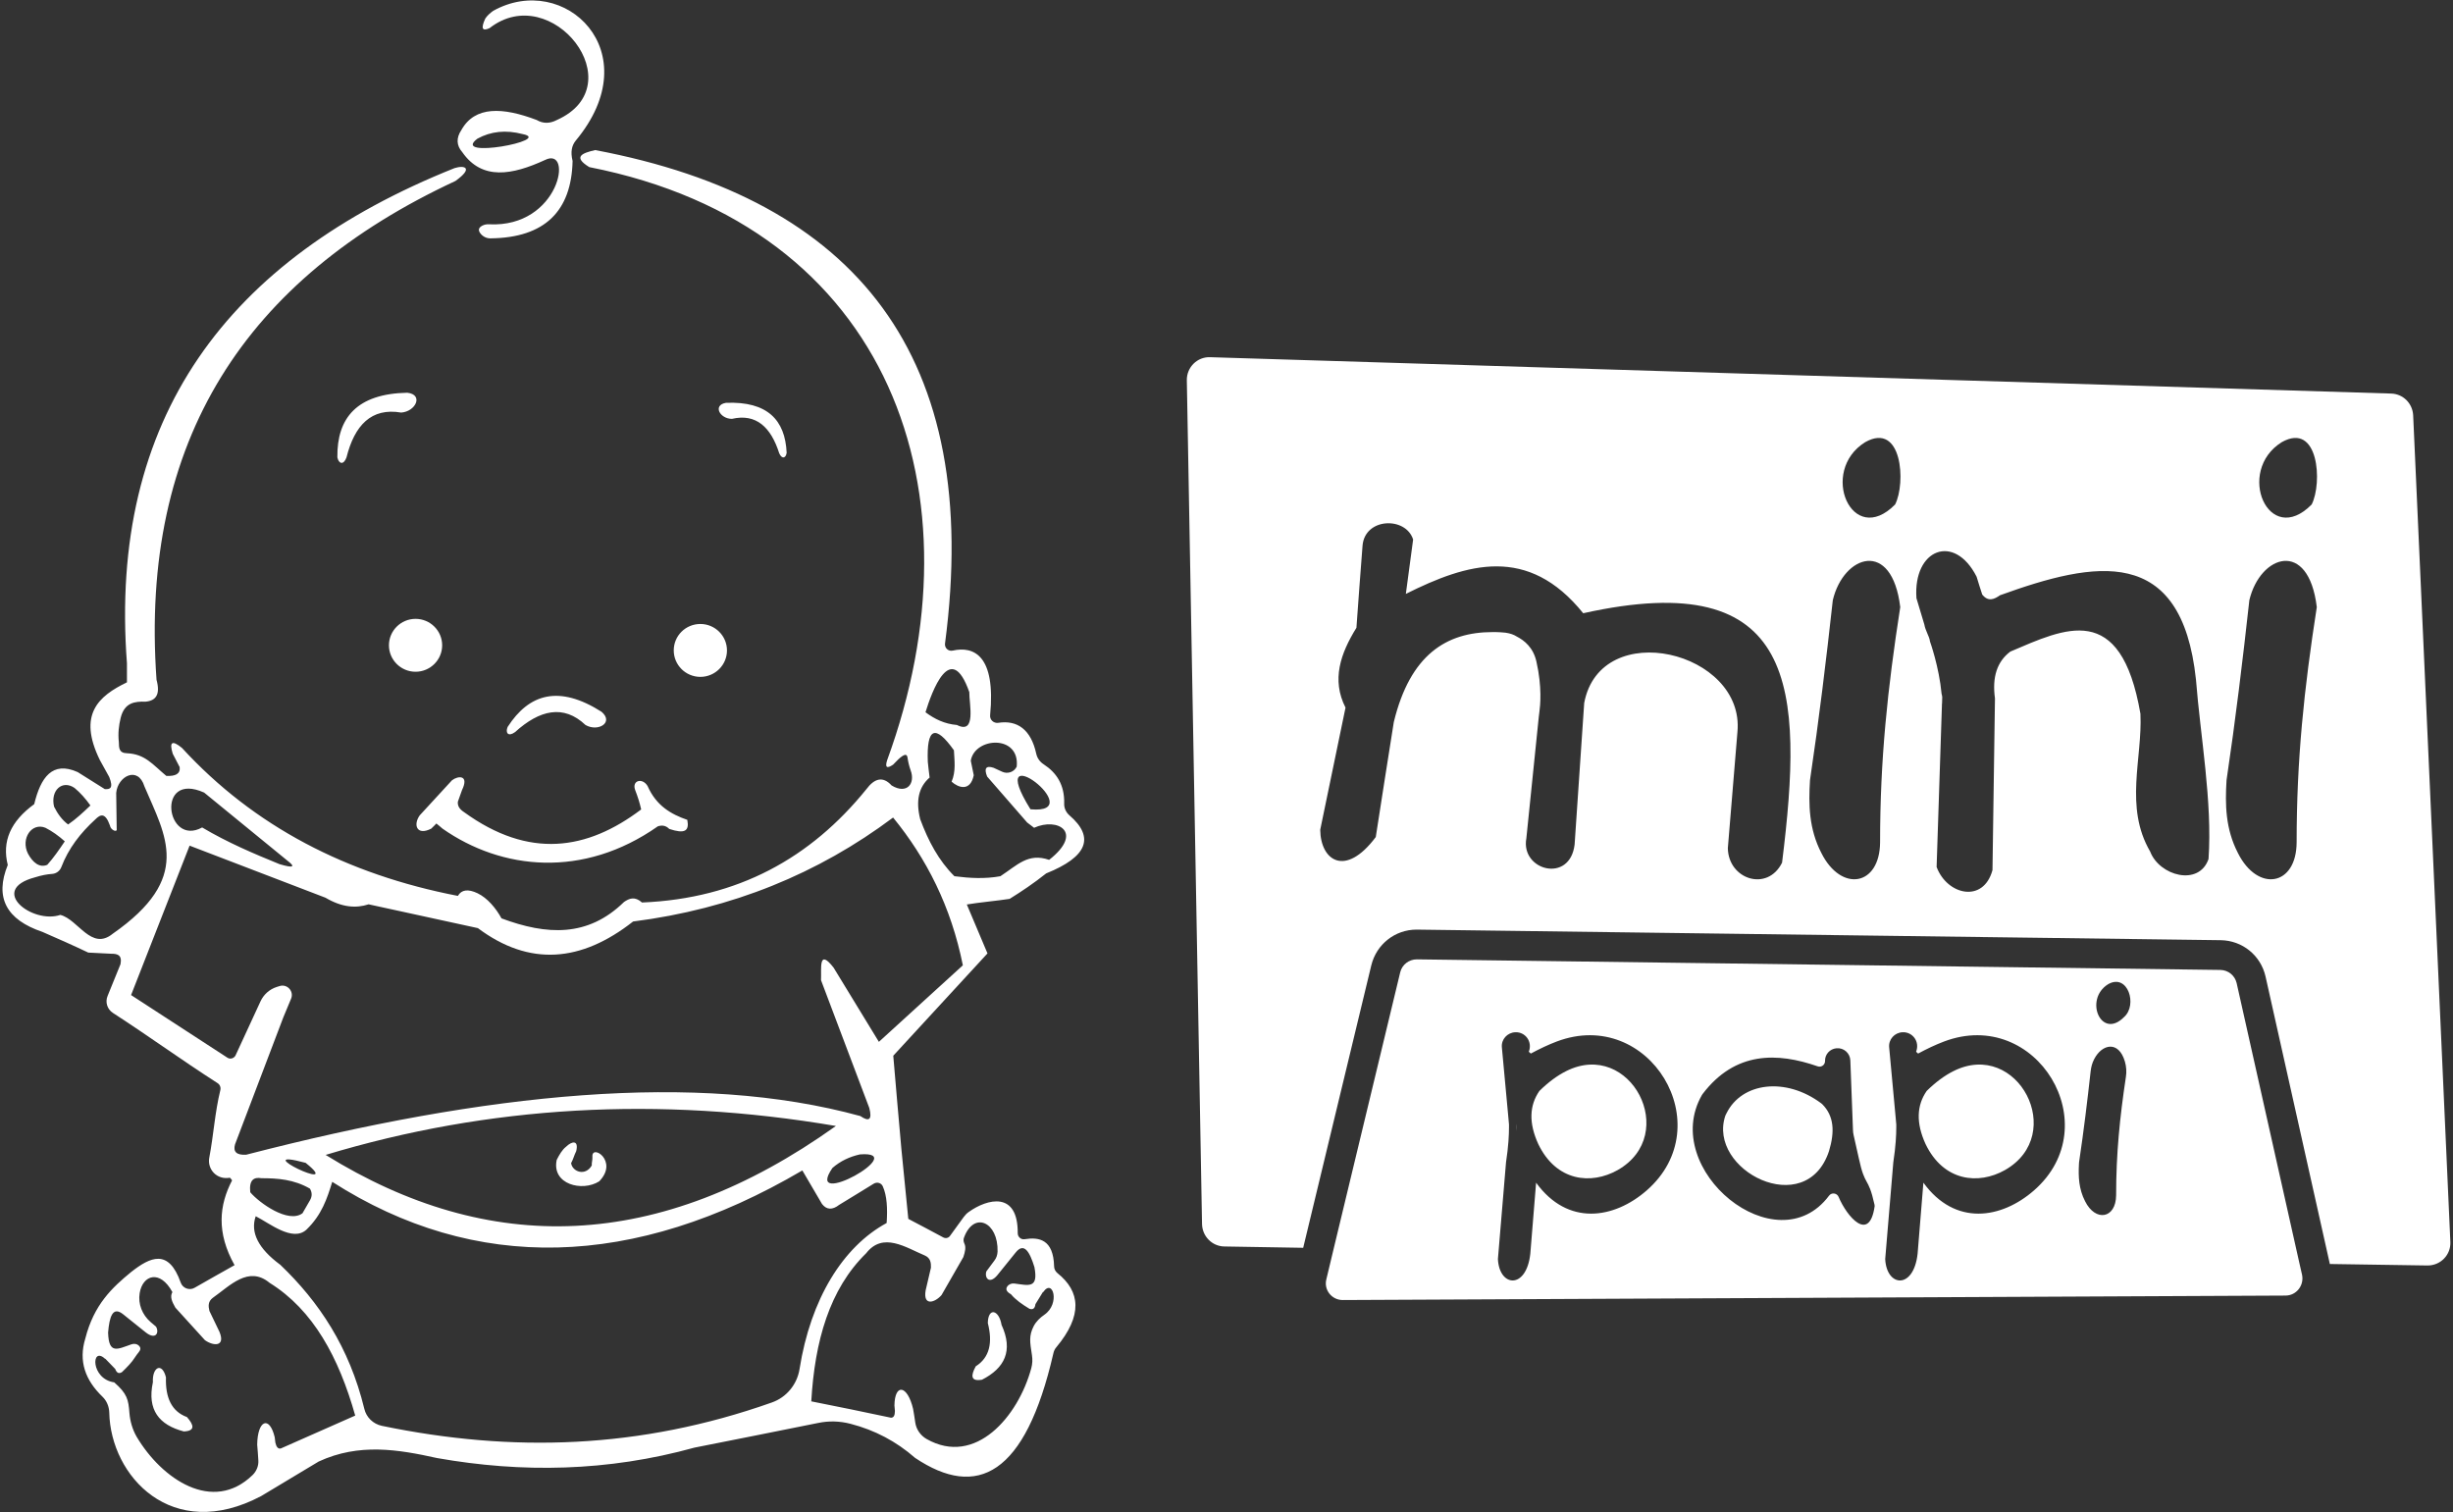
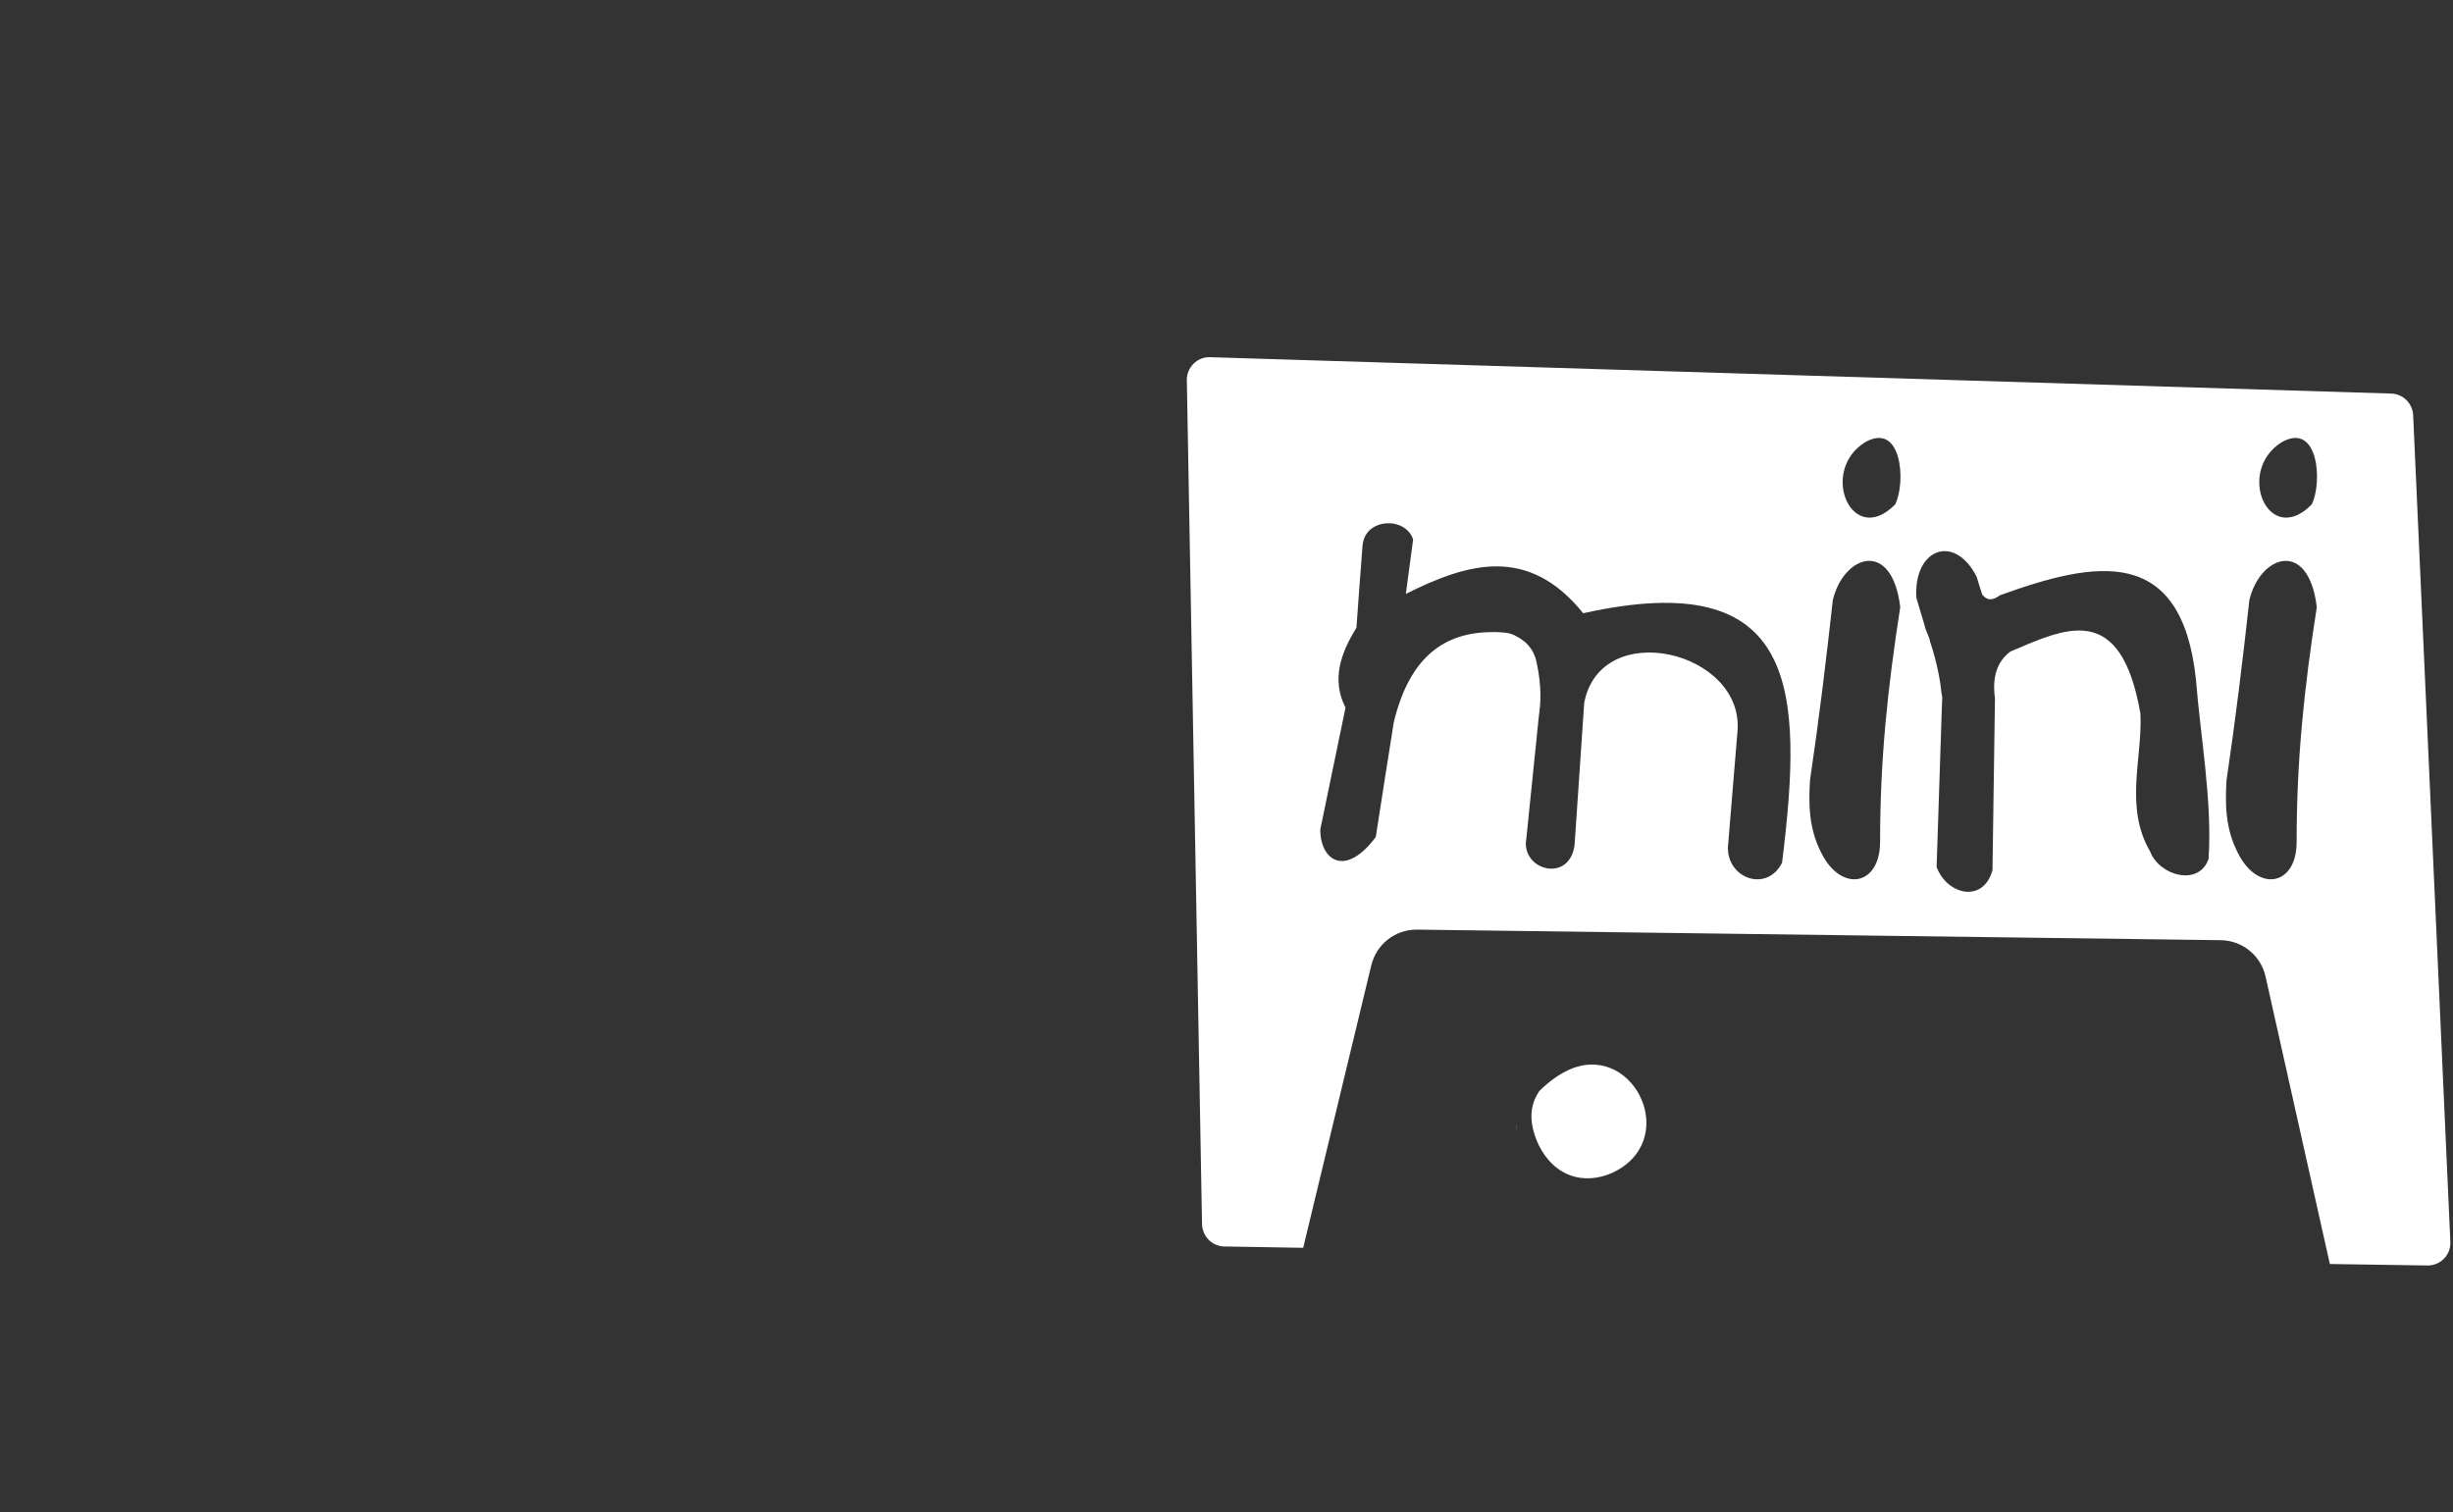
<svg xmlns="http://www.w3.org/2000/svg" version="1.1" id="katman_1" x="0px" y="0px" viewBox="0 0 1484 915" style="enable-background:new 0 0 1484 915;" xml:space="preserve">
  <rect x="0" y="0" width="1484" height="915" fill="#333333" stroke="none" />
  <style type="text/css">
	.st0{fill-rule:evenodd;clip-rule:evenodd;fill:#FFFFFF;}
</style>
  <g>
-     <path id="Fill-22" class="st0" d="M251.4,374.4c8.9,0,16.1,7.2,16.1,16s-7.2,16-16.1,16s-16.1-7.2-16.1-16S242.5,374.4,251.4,374.4    M423.7,377.5c8.9,0,16.1,7.2,16.1,16s-7.2,16-16.1,16s-16.1-7.2-16.1-16C407.6,384.6,414.8,377.5,423.7,377.5 M354.2,438.6   c7.6,4.4,17.4-1.5,9.7-8c-25.7-16.3-43.8-11-56.8,9.2c-1.5,3.6,0.4,6.1,4.5,3.1C326.4,429.5,340.9,426,354.2,438.6 M242.7,249.6   c8.8-0.6,13.7-10.9,3.7-12c-30.4,0.6-42.6,15.1-42.3,39.1c0.8,3.9,3.7,4.9,5.5,0.1C214.5,257.3,224.6,246.5,242.7,249.6    M442.8,253.4c-7.3,0-11.8-8.3-3.6-9.7c25.1-1,35.8,10.4,36.7,30.2c-0.4,3.2-2.8,4.2-4.5,0.3C466.4,258.5,457.5,250,442.8,253.4    M267.7,501.3c35.8,25.1,85.2,30.3,130.3-1.4c2.3-0.7,4.6-0.7,6.9,1.6c9.4,3.1,12.2,1.3,10.9-5.5c-9.9-3.4-18.8-8.6-24-20.4   c-3-5.2-9.6-3.6-7.6,2.2c1.7,4.4,2.8,7.9,3.7,11.9c-32.7,24.7-67.8,30.2-107.2,1.6c-2.8-1.8-4-3.9-3.7-6.3c0.8-2.3,1.7-4.7,2.5-7   c4.5-9.3-2.4-8.8-6.1-5.9c-6.5,7.1-13,14.1-19.5,21.2c-4.1,5.8-1.7,12.5,7,8c1.1-1,2.1-2.1,3.1-3.1   C265.3,499.2,266.5,500.3,267.7,501.3 M316.1,81.1c-10-2.6-19.1-1.7-27.3,2.8C272.2,96.5,335.4,84.8,316.1,81.1 M293.6,11.2   c-2.8,6-1.9,7.9,2.6,5.8c37.6-29.3,87.6,34.6,40.7,55.6c-4.2,2.2-8.3,2.3-12.2,0c-20.6-7.8-37.4-8.6-45.6,6.1   c-3.2,4.8-3,9.3,0.6,13.4c12,17.2,30.2,13.8,50,4.7c17.4-8.7,9,41.1-33.9,38.9c-1.4-0.1-2.8,0.2-4,0.8c-2,1.1-2.9,2.5-1.1,4.8   c1.5,1.9,3.8,3,6.2,2.9c32.7-0.4,48.8-16.5,49.5-46.8c-1.4-5.7-0.4-9.4,1.8-12.2c45-53.9-6.9-102.7-49.9-78.6   C296.4,8,294.8,9.4,293.6,11.2 M36.5,553.5c10.8,2.7,18.7,22,31.7,11.4c48.5-33.8,32-59,19.2-89.1c-3.9-12.7-16.2-6.2-17.1,3.9   c0.1,7.2,0.2,14.5,0.3,21.7c0.5,2.6-3.7,0.8-4.1-2c-2.9-8.2-5.9-6.6-8.8-3.7c-9,8.2-16.3,17.6-20.6,28.9c-0.9,2.3-3,3.9-5.5,4.1   c-3.2,0.2-6.7,0.9-10.5,2.1C-7.4,538.4,19.6,559.2,36.5,553.5 M41.2,498.8c4.7-3.2,9.1-7.3,13.5-11.5c-2.9-4.1-6.1-7.7-9.6-10.6   c-7.4-5.1-14.7,1.4-12.4,11.3C34.9,492.4,37.5,496,41.2,498.8 M28.6,523.2c3.8-4.2,7.2-9.2,10.6-14.2c-3.8-3.4-7.6-6.1-11.7-8.2   c-8.3-3.4-15.1,6.5-10.6,15.6C19.8,521.8,23.9,525.2,28.6,523.2 M123.5,479.5c16.8,13.7,33.6,27.5,50.4,41.2   c4.6,3.5,4.3,4.8-4.8,2.1c-15.7-6.4-31.5-13.1-46.8-22.2C100.4,512.6,94.1,466.3,123.5,479.5 M25.7,563.8c-22-7.4-29-20.9-21-40.5   c-3.6-14.3,1.7-26.4,16-36.8c3.9-16.1,10.9-26.3,26.3-19.4c5.5,3.4,10.9,6.9,16.4,10.3c3.1,0.2,5.4-0.4,2.7-7.3   c-1.9-3.4-3.8-6.9-5.7-10.3c-13.5-27.6-0.8-38.7,16.4-47v-11.5C65.6,253.2,137.2,156.8,275,101.7c6-1.9,11.7-0.2,0.5,7.8   C148.9,168.4,84.3,266.3,94.7,411.3c2.4,8.8-0.3,12.6-6.6,13.2c-6.6-0.2-12.8,0.5-15.1,9.8c-1.1,4.5-1.7,9.3-1.1,14.7   c0.1,3.2-0.1,6.6,4.9,6.7c11,0.5,15.4,6.7,23.8,13.7c5.5,0.3,8.6-1.2,8.1-5.3c-1.4-2.7-2.8-5.4-4.2-8.1c-2.2-7.2-0.4-8.4,5.6-3.5   C153.6,499.9,209.8,529,277,542c2.2-3.8,6.2-4.3,11.9-1.6c6,2.9,11.1,9,14.5,15.2c27.4,10.2,52.2,11.5,74.1-9.9   c3.2-2.2,6.5-3.6,10.9,0.3c58.1-2.4,102.1-27,135.7-68.5c4.9-6.6,10-8.1,15.3-2.3c9.3,5.6,14.5-1.2,11.5-9.2   c-0.9-2.5-1.5-5.1-1.9-7.8c-0.6-3.6-4.4-0.2-8.7,4.4c-3.8,2.6-5,1.7-3.6-2.7c58.9-161,2.6-322.9-180.2-358.8   c-10.1-6.2-4.4-8.5,3.6-10.3c158.3,29.9,234.5,124.9,211.6,298.6c-0.3,2.7,2.1,4.8,4.7,4.2c12.6-2.8,26.1,2.7,22.6,39.1   c-0.3,2.8,2.2,5,4.9,4.6c11.5-1.8,19.8,4,23,18.7c0.6,2.7,2.2,4.9,4.5,6.4c7.8,5.1,12.7,12.4,12.4,23.8c-0.1,2.7,1.1,5.2,3.1,7   c15.6,13.4,10.9,25.2-14,35.2c-7.4,5.9-14.7,10.8-22.1,15.4c-6.9,1.1-19,2.2-25.9,3.4c4.2,9.9,8.3,19.7,12.5,29.6   c-19,20.6-38,41.2-57,61.9c1.6,18.8,3.2,37.5,4.9,56.3c1.4,14.1,2.8,28.3,4.2,42.4c7,3.7,14.1,7.4,21.1,11.2c1.5,0.8,3.3,0.4,4.2-1   c2.7-3.8,5.5-7.5,8.2-11.3c0.9-1.2,1.9-2.3,3.1-3.1c11.2-8,29.8-12.8,29.6,12.9c0,2.2,2,4,4.2,3.6c8.7-1.4,17.4,0.1,17.8,16.4   c0,1.6,0.8,3.1,2,4.1c13.9,11.1,15.4,25.6-0.6,44.8c-1,1.1-1.6,2.5-1.9,4c-16.9,73.4-46,88.2-83.6,63c-11.3-9.9-24.3-16.8-39-20.6   c-6.5-1.7-13.2-1.9-19.8-0.5c-24.9,5-49.8,10-74.7,14.9c-52.4,14.5-104.3,15.4-155.7,6.3c-23.5-5.2-47.2-9.2-71.6,2.1   c-11.6,6.9-23.2,13.9-34.8,20.9c-54.1,28.6-91.1-12.2-91.9-50.5c-0.1-3.6-1.5-7.1-4.1-9.6c-10.4-10-14.6-21.5-10.4-35.2   c5.2-20.5,16.2-30.8,27.8-40.3c11.6-9.1,22.6-14.2,29.9,6.4c1.2,3.5,5.3,5,8.4,3.2c8.1-4.6,16.1-9.2,24.2-13.7   c-11.1-19.8-9.3-36.3-1.5-51.3c-0.8-1.1-0.4-0.6-1.3-1.6c-8,1.5-13.8-5.2-12.5-12.1c2.6-13.6,3.4-27.5,6.7-40.9   c0.4-1.7-0.3-3.4-1.8-4.3c-22.4-14.4-41.1-28.1-63.2-42.4c-3.4-2.2-4.8-6.5-3.2-10.3c2.6-6.4,5.2-12.8,7.8-19.2   c1.1-5.7-2-6.3-5.6-6.3c-4.6-0.2-9.3-0.5-13.9-0.7C44.4,572,35.1,567.9,25.7,563.8 M100.4,833.3c-0.4,12.2,3.4,20.6,12.7,24   c4.3,4.9,5.1,8.4-1.9,8.7c-14.9-3.9-22.3-13-18.7-29.8C92,827,98.1,823.9,100.4,833.3 M214.9,856.4c-9.9-35.1-25.4-63.9-51.8-80.3   c-12.8-10.6-24,1.8-34.4,9.1c-2.9,2.2-2.7,5-2,7.9c2,4.2,4.1,8.5,6.1,12.7c3.7,9.1-3.7,8.6-8.8,5c-6-6.6-11.9-13.1-17.9-19.7   c-2.1-3.7-3.4-6.6-1.8-9.4c-7.5-13.8-18-10.4-19.8,0.6c-1.1,6.6,1.6,13.2,6.6,17.5c1.1,0.9,2.2,1.9,3.3,2.8   c2.1,3.7-0.2,8.2-6.2,3.5c-4.5-3.6-9-7.2-13.6-10.9c-6.4-5.2-8.4,1.3-9.2,11c0.4,13.4,5.7,10,14.1,7.1c1.6-0.6,3.4-0.3,4.6,0.9   s1,2.5-0.2,3.9c-0.8,0.9-1.5,2-2.2,3c-2,3.2-4.9,6.1-7.9,9c-1.9,1.2-3.2,0.5-4.1-1.9c-2-2.1-4-4.1-6-6.2h-0.2   c-8.4-7.8-8.7,12.3,5.6,14.3c7.9,6.9,8.6,10.5,9.2,18.5c0.4,5,1.8,9.9,4.3,14.3c15.2,25.7,46.1,46.8,70.3,23.2   c2.3-2.3,3.6-5.5,3.4-8.7c-0.2-3.2-0.4-6.4-0.7-9.6c0.2-14.9,7.4-17.8,10.6-4.5c0.1,1.1,0.3,2.2,0.4,3.3c0.6,2.7,1.7,3.9,3.3,3.5   C185,869.6,200,863,214.9,856.4 M597.6,800.4c3,11.8,1.2,20.8-7.3,26.2c-3.1,5.7-3.1,9.3,3.8,8.1c13.7-7,19-17.5,11.8-33.2   C604.4,792.4,597.8,790.7,597.6,800.4 M490.8,847.8c2.1-36.4,11-67.9,33.2-89.6c10.2-13.1,23.9-3.5,35.6,1.4   c3.3,1.5,3.7,4.3,3.6,7.3c-1.1,4.6-2.1,9.2-3.2,13.7c-1.7,9.7,5.5,7.6,9.6,2.9c4.4-7.7,8.8-15.4,13.2-23c1.1-3.3,1.7-6,0.6-8.2   c-0.5-1.1-0.7-2.4-0.2-3.6c6-16.2,20.8-9.4,20.3,8.5c-0.1,2-0.7,3.9-1.9,5.4c-1.6,2.2-3.3,4.4-4.9,6.6c-1.2,4.1,2,8,6.8,2.1   c3.6-4.5,7.2-9,10.9-13.5c5.1-6.4,8.5-0.6,11.4,8.8c2.5,13.2-3.5,11-12.2,9.9c-1.7-0.2-3.4,0.5-4.3,1.9c-1.1,1.7-0.2,3.2,2.3,4.6   c2.8,3.4,6.9,6.2,11.2,8.8c2.1,0.7,3.3-0.2,3.6-2.8c1.5-2.5,3-4.9,4.5-7.3c0.1,0,0.1,0,0.2,0c5.9-8.6,10.4,7.1,0.7,13.7   c-2.6,1.8-4.9,4-6.4,6.8c-3.1,6-2.3,9.8-1.1,17.7c0.4,2.6,0.3,5.2-0.4,7.8c-7.9,29.3-33.8,59.6-63.3,42.9c-3.7-2.1-6.3-5.8-6.9-10   c-0.4-2.7-0.8-5.5-1.3-8.2c-3.4-14.5-11.1-15.7-11.3-2.1c0.1,1.1,0.2,2.2,0.3,3.3c0,2.8-0.8,4.1-2.4,4.1   C522.8,854.2,506.8,851,490.8,847.8 M485.4,708.1c4,6.8,7.9,13.5,11.9,20.3c2.8,3.6,6.3,3.7,10.4,0.5c7-4.3,14-8.5,20.9-12.8   c2-1.2,4.6-0.5,5.5,1.7c2.5,5.6,2.9,13.3,2.3,22.1c-26.4,14.3-46,45.9-52.7,88.4c-1.5,9.3-7.9,17.1-16.8,20.2   c-79.7,28.2-157.3,30.4-235.9,14.1c-5.2-1.1-9.4-5.1-10.6-10.3c-9.1-37.4-27.5-64.8-50.8-87.1c-13.3-9.8-18.3-19.6-14.9-29.4   c8.2,4.1,22.2,15.7,30.6,8.2c9.4-9,12.6-19,15.7-29C287.3,770.2,383.4,768,485.4,708.1 M158.2,712.8c9.8,0,19.6,0.7,29.3,6.3   c1.4,2.4,1.4,4.7,0,7.1c-1.5,2.6-3,5.2-4.5,7.8c-8.6,6.4-26.2-6.3-31.6-12.7C150.6,713.8,153.6,712,158.2,712.8 M184.9,703.5   C209.6,723.3,148,693.6,184.9,703.5 M503.6,706.6c4.8-4.2,10.4-6.8,16.6-8.2C551.7,695.9,485.7,732.7,503.6,706.6 M197,698.7   c98.8,61.3,201.5,59,308.7-17.5C398.6,663,295.7,668.9,197,698.7 M79.3,602c19.4,12.6,38.9,25.3,58.3,37.9c1.7,1.1,4,0.4,4.9-1.4   c5.1-10.9,10.1-21.8,15.1-32.7c1.9-4.1,5.4-7.3,9.8-8.7l1.6-0.5c4.7-1.6,9,3.1,7.1,7.6c-1.6,3.8-3.1,7.6-4.7,11.3   c-9.7,25.6-19.5,51.2-29.2,76.8c-1.3,4.5,0.9,6.6,6.7,6.3c145.4-37.6,272.9-50.5,371.6-23.4c5.4,3.7,7.2,2.1,5.4-4.9   c-9.7-25.8-19.5-51.5-29.2-77.3c0.3-7.3-1.6-19.4,7.6-7.6c9.1,15,18.3,30,27.4,44.9c16.9-15.4,33.9-30.9,50.8-46.3   c-7.1-35.5-22-64.7-42.2-89.4c-45.3,33.9-97.5,55.3-157.3,62.9c-31.3,24.6-62.6,27.4-93.9,4L223,547.1c-7.6,2.5-16.1,1.9-26.1-4   c-27.4-10.5-54.8-21-82.2-31.5C102.9,541.8,91.1,571.9,79.3,602 M342.4,693.8c-2.2,1.7-4,4.7-5.6,7.9c-3.2,14.8,15.4,19.5,25.7,13   c12-12.3-4.8-22.9-4.1-14.8c0.1,2.1-0.5,3.2-0.4,5.2c-3.9,6.7-11.7,3.8-12.5-1.4c1.4-2.6,1.8-4.7,3.1-7.3   C350.2,689.7,346.1,690.2,342.4,693.8 M556.7,495.6c4.9,13.2,11.2,25.1,20.7,34.5c9.3,1.2,18.5,1.7,27.8,0   c10.3-6.7,16.7-14.3,29.5-9.9c21.3-16.7,5.1-25.9-9.1-19.4c-1.4-1.1-2.8-2.1-4.2-3.2c-8.1-9.3-16.2-18.6-24.2-27.8   c-2-5-0.7-6.8,3.9-5.3c1.7,0.8,3.5,1.6,5.2,2.4c3.3,1.5,7.2,0.2,8.8-3.1v-0.1c1.9-19.4-25.4-17.8-27.8-3.5c0.6,2.9,1.2,5.9,1.8,8.8   c-2.1,10.1-9.3,7.6-13.4,3.9c2.7-6.3,1.7-12.7,1.4-19c-11.4-16-16.6-13.6-15.8,7c0.3,3.2,0.7,6.3,1.1,9.5   C555.8,476.1,553.9,484.4,556.7,495.6 M623.4,489.6C660.6,493.1,594,442.3,623.4,489.6 M559.9,430.9c3.8-12.3,15.2-44.3,26.5-12.2   c-0.1,7.2,4.4,25.9-7.5,19.9C571.5,438,565.4,435,559.9,430.9" />
    <path class="st0" d="M978.6,707.9c-16,9-37.1,6.9-48-15.8c-5.8-12.7-5.4-23.3,0.7-32.1c5.4-5.3,10.8-9.3,16.2-12   C986.4,628.5,1016.5,686.4,978.6,707.9z" />
-     <path class="st0" d="M1102.4,668c-0.2-0.1-0.4-0.3-0.6-0.5c-21.4-16-48-12.8-57.3,6c-0.2,0.5-0.5,0.9-0.7,1.4   c-11.2,33,48.8,63.6,62.7,21.5C1110.1,684.5,1109.5,675.1,1102.4,668z M1102.4,668c-0.2-0.1-0.4-0.3-0.6-0.5   c-21.4-16-48-12.8-57.3,6c-0.2,0.5-0.5,0.9-0.7,1.4c-11.2,33,48.8,63.6,62.7,21.5C1110.1,684.5,1109.5,675.1,1102.4,668z    M1102.4,668c-0.2-0.1-0.4-0.3-0.6-0.5c-21.4-16-48-12.8-57.3,6c-0.2,0.5-0.5,0.9-0.7,1.4c-11.2,33,48.8,63.6,62.7,21.5   C1110.1,684.5,1109.5,675.1,1102.4,668z M1181.8,648c-5.4,2.7-10.8,6.7-16.2,12c-6.1,8.8-6.5,19.4-0.7,32.1   c10.9,22.7,32,24.8,48,15.8C1250.8,686.4,1220.7,628.5,1181.8,648z M1181.8,648c-5.4,2.7-10.8,6.7-16.2,12   c-6.1,8.8-6.5,19.4-0.7,32.1c10.9,22.7,32,24.8,48,15.8C1250.8,686.4,1220.7,628.5,1181.8,648z M1102.4,668   c-0.2-0.1-0.4-0.3-0.6-0.5c-21.4-16-48-12.8-57.3,6c-0.2,0.5-0.5,0.9-0.7,1.4c-11.2,33,48.8,63.6,62.7,21.5   C1110.1,684.5,1109.5,675.1,1102.4,668z M1102.4,668c-0.2-0.1-0.4-0.3-0.6-0.5c-21.4-16-48-12.8-57.3,6c-0.2,0.5-0.5,0.9-0.7,1.4   c-11.2,33,48.8,63.6,62.7,21.5C1110.1,684.5,1109.5,675.1,1102.4,668z M1181.8,648c-5.4,2.7-10.8,6.7-16.2,12   c-6.1,8.8-6.5,19.4-0.7,32.1c10.9,22.7,32,24.8,48,15.8C1250.8,686.4,1220.7,628.5,1181.8,648z M1181.8,648   c-5.4,2.7-10.8,6.7-16.2,12c-6.1,8.8-6.5,19.4-0.7,32.1c10.9,22.7,32,24.8,48,15.8C1250.8,686.4,1220.7,628.5,1181.8,648z    M1102.4,668c-0.2-0.1-0.4-0.3-0.6-0.5c-21.4-16-48-12.8-57.3,6c-0.2,0.5-0.5,0.9-0.7,1.4c-11.2,33,48.8,63.6,62.7,21.5   C1110.1,684.5,1109.5,675.1,1102.4,668z M1102.4,668c-0.2-0.1-0.4-0.3-0.6-0.5c-21.4-16-48-12.8-57.3,6c-0.2,0.5-0.5,0.9-0.7,1.4   c-11.2,33,48.8,63.6,62.7,21.5C1110.1,684.5,1109.5,675.1,1102.4,668z M1181.8,648c-5.4,2.7-10.8,6.7-16.2,12   c-6.1,8.8-6.5,19.4-0.7,32.1c10.9,22.7,32,24.8,48,15.8C1250.8,686.4,1220.7,628.5,1181.8,648z M1181.8,648   c-5.4,2.7-10.8,6.7-16.2,12c-6.1,8.8-6.5,19.4-0.7,32.1c10.9,22.7,32,24.8,48,15.8C1250.8,686.4,1220.7,628.5,1181.8,648z    M1102.4,668c-0.2-0.1-0.4-0.3-0.6-0.5c-21.4-16-48-12.8-57.3,6c-0.2,0.5-0.5,0.9-0.7,1.4c-11.2,33,48.8,63.6,62.7,21.5   C1110.1,684.5,1109.5,675.1,1102.4,668z M1102.4,668c-0.2-0.1-0.4-0.3-0.6-0.5c-21.4-16-48-12.8-57.3,6c-0.2,0.5-0.5,0.9-0.7,1.4   c-11.2,33,48.8,63.6,62.7,21.5C1110.1,684.5,1109.5,675.1,1102.4,668z M1181.8,648c-5.4,2.7-10.8,6.7-16.2,12   c-6.1,8.8-6.5,19.4-0.7,32.1c10.9,22.7,32,24.8,48,15.8C1250.8,686.4,1220.7,628.5,1181.8,648z M1181.8,648   c-5.4,2.7-10.8,6.7-16.2,12c-6.1,8.8-6.5,19.4-0.7,32.1c10.9,22.7,32,24.8,48,15.8C1250.8,686.4,1220.7,628.5,1181.8,648z    M1102.4,668c-0.2-0.1-0.4-0.3-0.6-0.5c-21.4-16-48-12.8-57.3,6c-0.2,0.5-0.5,0.9-0.7,1.4c-11.2,33,48.8,63.6,62.7,21.5   C1110.1,684.5,1109.5,675.1,1102.4,668z M1392.7,771.3l-1.6-7l-38-169.6c-1.1-4.6-5.1-7.8-9.8-7.9l-486.2-6.4   c-4.7,0-8.9,3.2-10,7.8l-40.2,167l-4.5,18.8c-1.6,6.4,3.3,12.5,9.9,12.5l570.4-2.7C1389.2,783.8,1394,777.7,1392.7,771.3z    M996.2,720.2c-19.7,17.2-47.7,21.8-66.9-4.7c-1.2,14.3-2.3,28.7-3.5,43c-2.4,21.8-18.8,20.2-19.6,3.2c1.6-19.5,3.3-39,4.9-58.5   c1.5-9.9,1.8-16.7,1.8-21.1c0-0.3,0-0.8,0-1.2c0-0.2,0-0.4,0-0.6c-0.1-1.5-0.3-3-0.4-4.5c-1.3-14.1-2.6-28.1-3.9-42.1   c-0.5-4.9,3.3-9,8.1-9.2c0.1,0,0.1,0,0.2,0c5.7-0.2,10.4,5.5,8,11.8c0.9,0.8,0.3,0.3,1.2,1.1c5.2-2.8,10.4-5.3,15.7-7.3   C997.7,609,1041.2,680.9,996.2,720.2z M1112.3,724.1c-1-2.4-4.3-2.8-5.8-0.7c-31.7,42.3-102.7-15.8-76.9-60.9   c0.1-0.2,0.3-0.4,0.4-0.6c19.8-26.1,45.4-25.2,69.6-16.8c2.2,0.8,4.5-0.8,4.5-3.2v-0.1c-0.1-3.9,2.9-7.2,6.8-7.6c0.1,0,0.1,0,0.2,0   c4.3-0.4,8.1,2.9,8.3,7.3c0.5,14.1,1.1,28.1,1.6,42.2c0,1,0.2,2.1,0.4,3.1c0.7,3.1,2.2,9.9,3.1,13.8c3.9,18.2,5.6,10.5,9.5,28.1   c0.1,0.4,0.1,0.8,0.1,1.1C1130.9,752.1,1117.3,736,1112.3,724.1z M1230.5,720.2c-19.7,17.2-47.7,21.8-66.9-4.7   c-1.2,14.3-2.3,28.7-3.5,43c-2.4,21.8-18.8,20.2-19.6,3.2c1.6-19.5,3.3-39,4.9-58.5c1.5-9.9,1.8-16.7,1.8-21.1c0-0.3,0-0.8,0-1.2   c0-0.2,0-0.4,0-0.6c-0.1-1.5-0.3-3-0.4-4.5c-1.3-14.1-2.6-28.1-3.9-42.1c-0.5-4.9,3.3-9,8.1-9.2c0.1,0,0.1,0,0.2,0   c5.7-0.2,10.4,5.5,8,11.8c0.9,0.8,0.3,0.3,1.2,1.1c5.2-2.8,10.4-5.3,15.7-7.3C1232,609,1275.5,680.9,1230.5,720.2z M1286.1,651.6   c-3.7,24.6-5.9,46.4-5.9,71.5c-0.1,14.2-12.5,16.3-18.8,3.6c-3.8-7.4-4.1-14.9-3.7-22.3c0-0.7,0.1-1.4,0.2-2.1   c2.7-18.1,4.9-36.2,6.9-54.3c0.3-2.5,0.9-4.9,2.1-7.2c4.7-9.2,14.8-11.5,18.6,1.4C1286.4,645.3,1286.6,648.5,1286.1,651.6z    M1285,615.3c-13.8,14-24.5-10.7-9.6-19.9C1287.3,588.7,1293.3,608,1285,615.3z M1181.8,648c-5.4,2.7-10.8,6.7-16.2,12   c-6.1,8.8-6.5,19.4-0.7,32.1c10.9,22.7,32,24.8,48,15.8C1250.8,686.4,1220.7,628.5,1181.8,648z M1101.8,667.5   c-21.4-16-48-12.8-57.3,6c-0.2,0.5-0.5,0.9-0.7,1.4c-11.2,33,48.8,63.6,62.7,21.5c3.6-11.9,3-21.3-4.1-28.4   C1102.2,667.9,1102,667.7,1101.8,667.5z M1102.4,668c-0.2-0.1-0.4-0.3-0.6-0.5c-21.4-16-48-12.8-57.3,6c-0.2,0.5-0.5,0.9-0.7,1.4   c-11.2,33,48.8,63.6,62.7,21.5C1110.1,684.5,1109.5,675.1,1102.4,668z M1181.8,648c-5.4,2.7-10.8,6.7-16.2,12   c-6.1,8.8-6.5,19.4-0.7,32.1c10.9,22.7,32,24.8,48,15.8C1250.8,686.4,1220.7,628.5,1181.8,648z M1181.8,648   c-5.4,2.7-10.8,6.7-16.2,12c-6.1,8.8-6.5,19.4-0.7,32.1c10.9,22.7,32,24.8,48,15.8C1250.8,686.4,1220.7,628.5,1181.8,648z    M1102.4,668c-0.2-0.1-0.4-0.3-0.6-0.5c-21.4-16-48-12.8-57.3,6c-0.2,0.5-0.5,0.9-0.7,1.4c-11.2,33,48.8,63.6,62.7,21.5   C1110.1,684.5,1109.5,675.1,1102.4,668z M1102.4,668c-0.2-0.1-0.4-0.3-0.6-0.5c-21.4-16-48-12.8-57.3,6c-0.2,0.5-0.5,0.9-0.7,1.4   c-11.2,33,48.8,63.6,62.7,21.5C1110.1,684.5,1109.5,675.1,1102.4,668z M1181.8,648c-5.4,2.7-10.8,6.7-16.2,12   c-6.1,8.8-6.5,19.4-0.7,32.1c10.9,22.7,32,24.8,48,15.8C1250.8,686.4,1220.7,628.5,1181.8,648z M1181.8,648   c-5.4,2.7-10.8,6.7-16.2,12c-6.1,8.8-6.5,19.4-0.7,32.1c10.9,22.7,32,24.8,48,15.8C1250.8,686.4,1220.7,628.5,1181.8,648z    M1102.4,668c-0.2-0.1-0.4-0.3-0.6-0.5c-21.4-16-48-12.8-57.3,6c-0.2,0.5-0.5,0.9-0.7,1.4c-11.2,33,48.8,63.6,62.7,21.5   C1110.1,684.5,1109.5,675.1,1102.4,668z M1102.4,668c-0.2-0.1-0.4-0.3-0.6-0.5c-21.4-16-48-12.8-57.3,6c-0.2,0.5-0.5,0.9-0.7,1.4   c-11.2,33,48.8,63.6,62.7,21.5C1110.1,684.5,1109.5,675.1,1102.4,668z M1181.8,648c-5.4,2.7-10.8,6.7-16.2,12   c-6.1,8.8-6.5,19.4-0.7,32.1c10.9,22.7,32,24.8,48,15.8C1250.8,686.4,1220.7,628.5,1181.8,648z M1181.8,648   c-5.4,2.7-10.8,6.7-16.2,12c-6.1,8.8-6.5,19.4-0.7,32.1c10.9,22.7,32,24.8,48,15.8C1250.8,686.4,1220.7,628.5,1181.8,648z    M1102.4,668c-0.2-0.1-0.4-0.3-0.6-0.5c-21.4-16-48-12.8-57.3,6c-0.2,0.5-0.5,0.9-0.7,1.4c-11.2,33,48.8,63.6,62.7,21.5   C1110.1,684.5,1109.5,675.1,1102.4,668z M1102.4,668c-0.2-0.1-0.4-0.3-0.6-0.5c-21.4-16-48-12.8-57.3,6c-0.2,0.5-0.5,0.9-0.7,1.4   c-11.2,33,48.8,63.6,62.7,21.5C1110.1,684.5,1109.5,675.1,1102.4,668z M1181.8,648c-5.4,2.7-10.8,6.7-16.2,12   c-6.1,8.8-6.5,19.4-0.7,32.1c10.9,22.7,32,24.8,48,15.8C1250.8,686.4,1220.7,628.5,1181.8,648z M1181.8,648   c-5.4,2.7-10.8,6.7-16.2,12c-6.1,8.8-6.5,19.4-0.7,32.1c10.9,22.7,32,24.8,48,15.8C1250.8,686.4,1220.7,628.5,1181.8,648z    M1102.4,668c-0.2-0.1-0.4-0.3-0.6-0.5c-21.4-16-48-12.8-57.3,6c-0.2,0.5-0.5,0.9-0.7,1.4c-11.2,33,48.8,63.6,62.7,21.5   C1110.1,684.5,1109.5,675.1,1102.4,668z" />
    <path class="st0" d="M1459.9,251.2c-0.4-7.2-6.1-12.9-13.3-13.1l-714.5-22c-7.8-0.3-14.2,6.1-14.1,13.9l9.2,510.6   c0.2,7.4,6.1,13.4,13.5,13.5l47.7,0.8L829.6,584c3.1-12.7,14.3-21.6,27.4-21.6l486.5,6.4c13.1,0.2,24.2,9.2,27.1,22l38.9,173.9   l59,0.9c7.9,0.1,14.3-6.4,13.9-14.3L1459.9,251.2z M1078.1,521.9c-8.8,17.8-32.5,10.2-32.8-8.8c1.9-23.4,3.9-46.8,5.8-70.2   c4.7-48.9-82.8-70-92.7-17.6c-1.9,28.5-3.9,57-5.8,85.6c-2.8,23.8-32.8,15.7-29.2-3.7c2.5-24.4,5-48.9,7.5-73.3   c0.1-1.1,0.3-2.2,0.4-3.3c0.5-3.6,1.7-14.9-1.8-30.3c-1.9-8.6-7.4-12.9-11.9-15.2c-1.7-1.1-3.9-1.9-6.6-2.3c-0.3,0-0.6-0.1-0.9-0.1   c0,0,0,0-0.1,0c-0.8-0.1-1.7-0.1-2.5-0.2c-1.5-0.1-3-0.1-4.5-0.1c-27.9,0-49.9,13.6-59.8,54.5c-3.7,23.2-7.3,46.3-10.9,69.5   c-18.5,24.7-33.4,14.2-33.6-4.4c5.1-24.6,10.2-49.2,15.3-73.9c-8.6-16.9-3-32.8,6.6-48.3c1.2-16.6,2.4-33.2,3.7-49.7   c1.4-17,26.2-17.7,30.6-3.7c-1.5,11-2.9,21.9-4.4,32.9c37.2-18.6,73.9-29.7,107.3,11.7C1087.9,342.1,1091.2,416.4,1078.1,521.9z    M1137.4,509.6c-0.2,26.5-23.5,30.4-35.5,6.5c-7.6-14.7-7.8-29.4-6.9-44.1c5.4-36.3,9.8-72.6,13.8-108.9   c6.5-27.4,35.8-37.3,40.8,4.2C1141.9,416.7,1137.4,459.6,1137.4,509.6z M1146.5,305.2c-26.1,26.5-46.3-20.2-18.1-37.7   C1150.8,254.9,1153.1,292.3,1146.5,305.2z M1336.1,519.7c-5.8,16.7-29.7,10.2-35.3-4.5c-15.8-27.1-4.6-56.3-5.9-83.4   c-11.9-68.8-45.7-51.6-78.7-37.6c-8,6-11.1,15.4-9.3,28.3c-0.5,34.6-1,69.3-1.5,103.9c-5.5,20.2-27.5,15.1-33.8-1.9   c1.1-32.5,2.1-64.9,3.2-97.4V427c0-0.6,0-1.1,0.1-1.7v-0.1c0-1.2,0.1-2.3,0.1-3.5c-0.1-0.7-0.2-1.4-0.4-2c-1.5-16.3-7-31.6-7-31.6   c-0.2-1.8-1-3.4-1.7-5.1s-1.4-3.3-1.7-5.1c-1.6-5.3-3.2-10.7-4.8-16c-2.1-29.7,22.9-39.6,36.4-13c1.1,3.6,2.2,7.2,3.4,10.8   c3.6,4.5,7.2,2.9,10.8,0.4c57.5-20.8,109.8-30.9,118.5,51C1331.2,445.6,1338.5,485.2,1336.1,519.7z M1389.4,509.6   c-0.1,26.5-23.5,30.4-35.5,6.5c-7.6-14.7-7.8-29.4-6.9-44.1c5.4-36.3,9.8-72.6,13.8-108.9c6.5-27.4,35.8-37.3,40.8,4.2   C1393.9,416.7,1389.4,459.6,1389.4,509.6z M1398.5,305.2c-26.1,26.5-46.2-20.2-18.1-37.7C1402.8,254.9,1405.1,292.3,1398.5,305.2z" />
    <path class="st0" d="M917.7,684.4c-0.1-1.5-0.3-2.9-0.4-4.4C917.3,680,917.6,681.3,917.7,684.4z" />
-     <path class="st0" d="M1167.2,440.5c0,0.6,0,1.1-0.1,1.5C1167.2,441.6,1167.2,441,1167.2,440.5z" />
    <path class="st0" d="M929.4,402.4c-0.8-0.1-1.5-0.1-2.3-0.1C927.3,402.3,928.1,402.2,929.4,402.4z" />
  </g>
</svg>